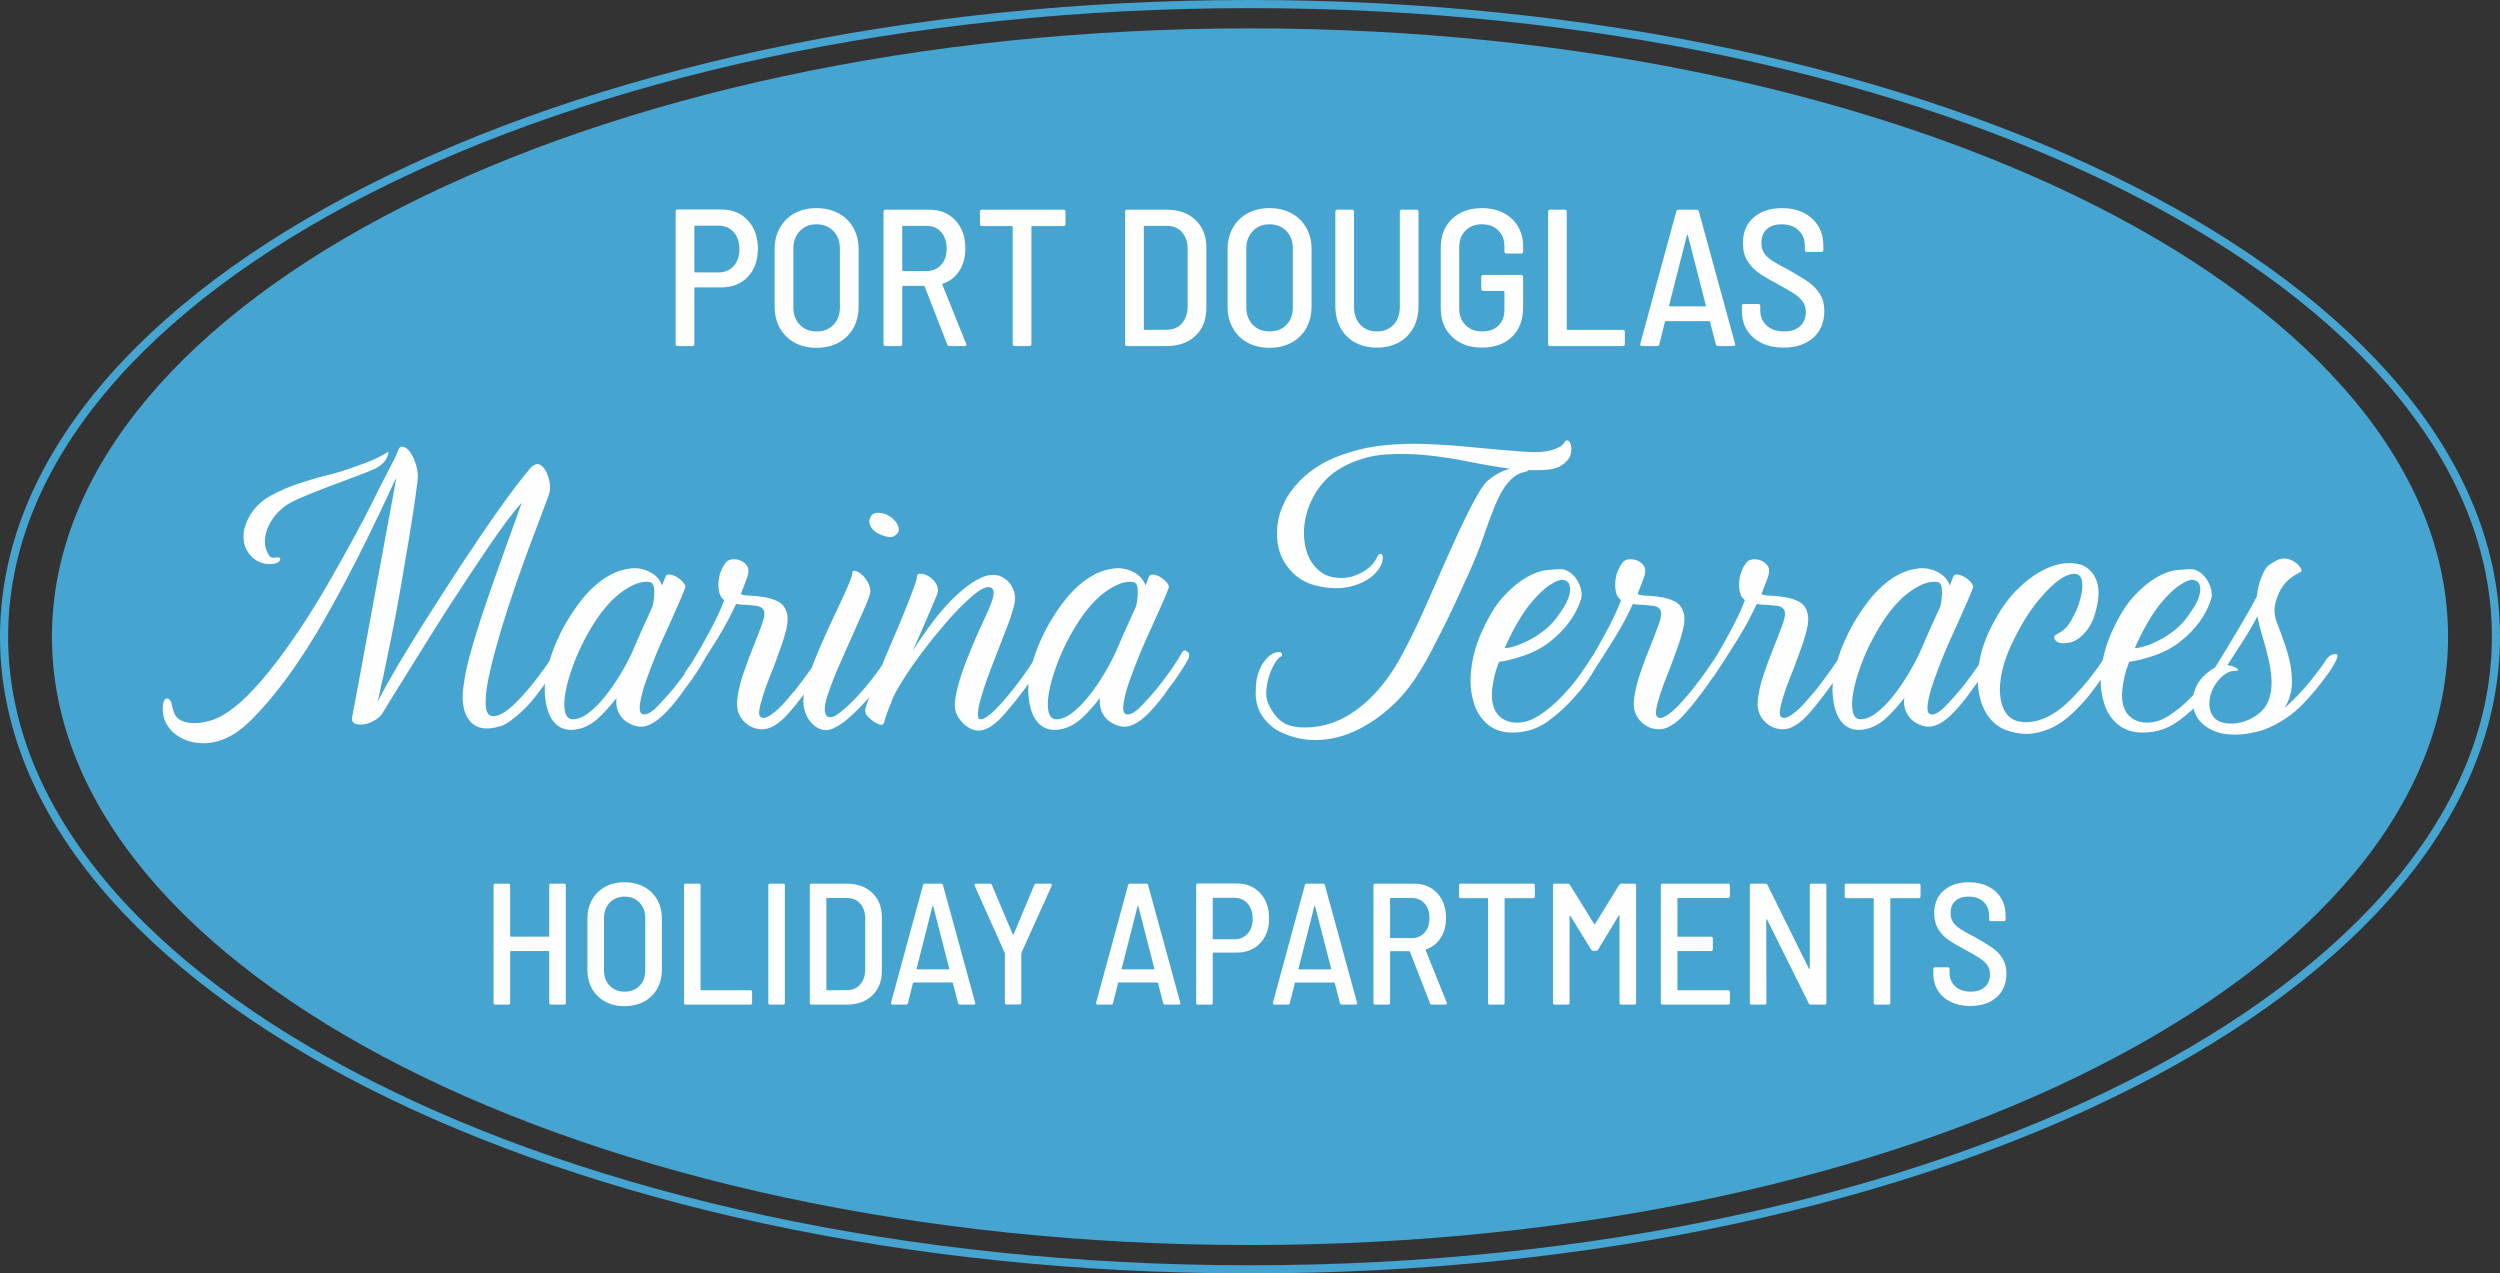
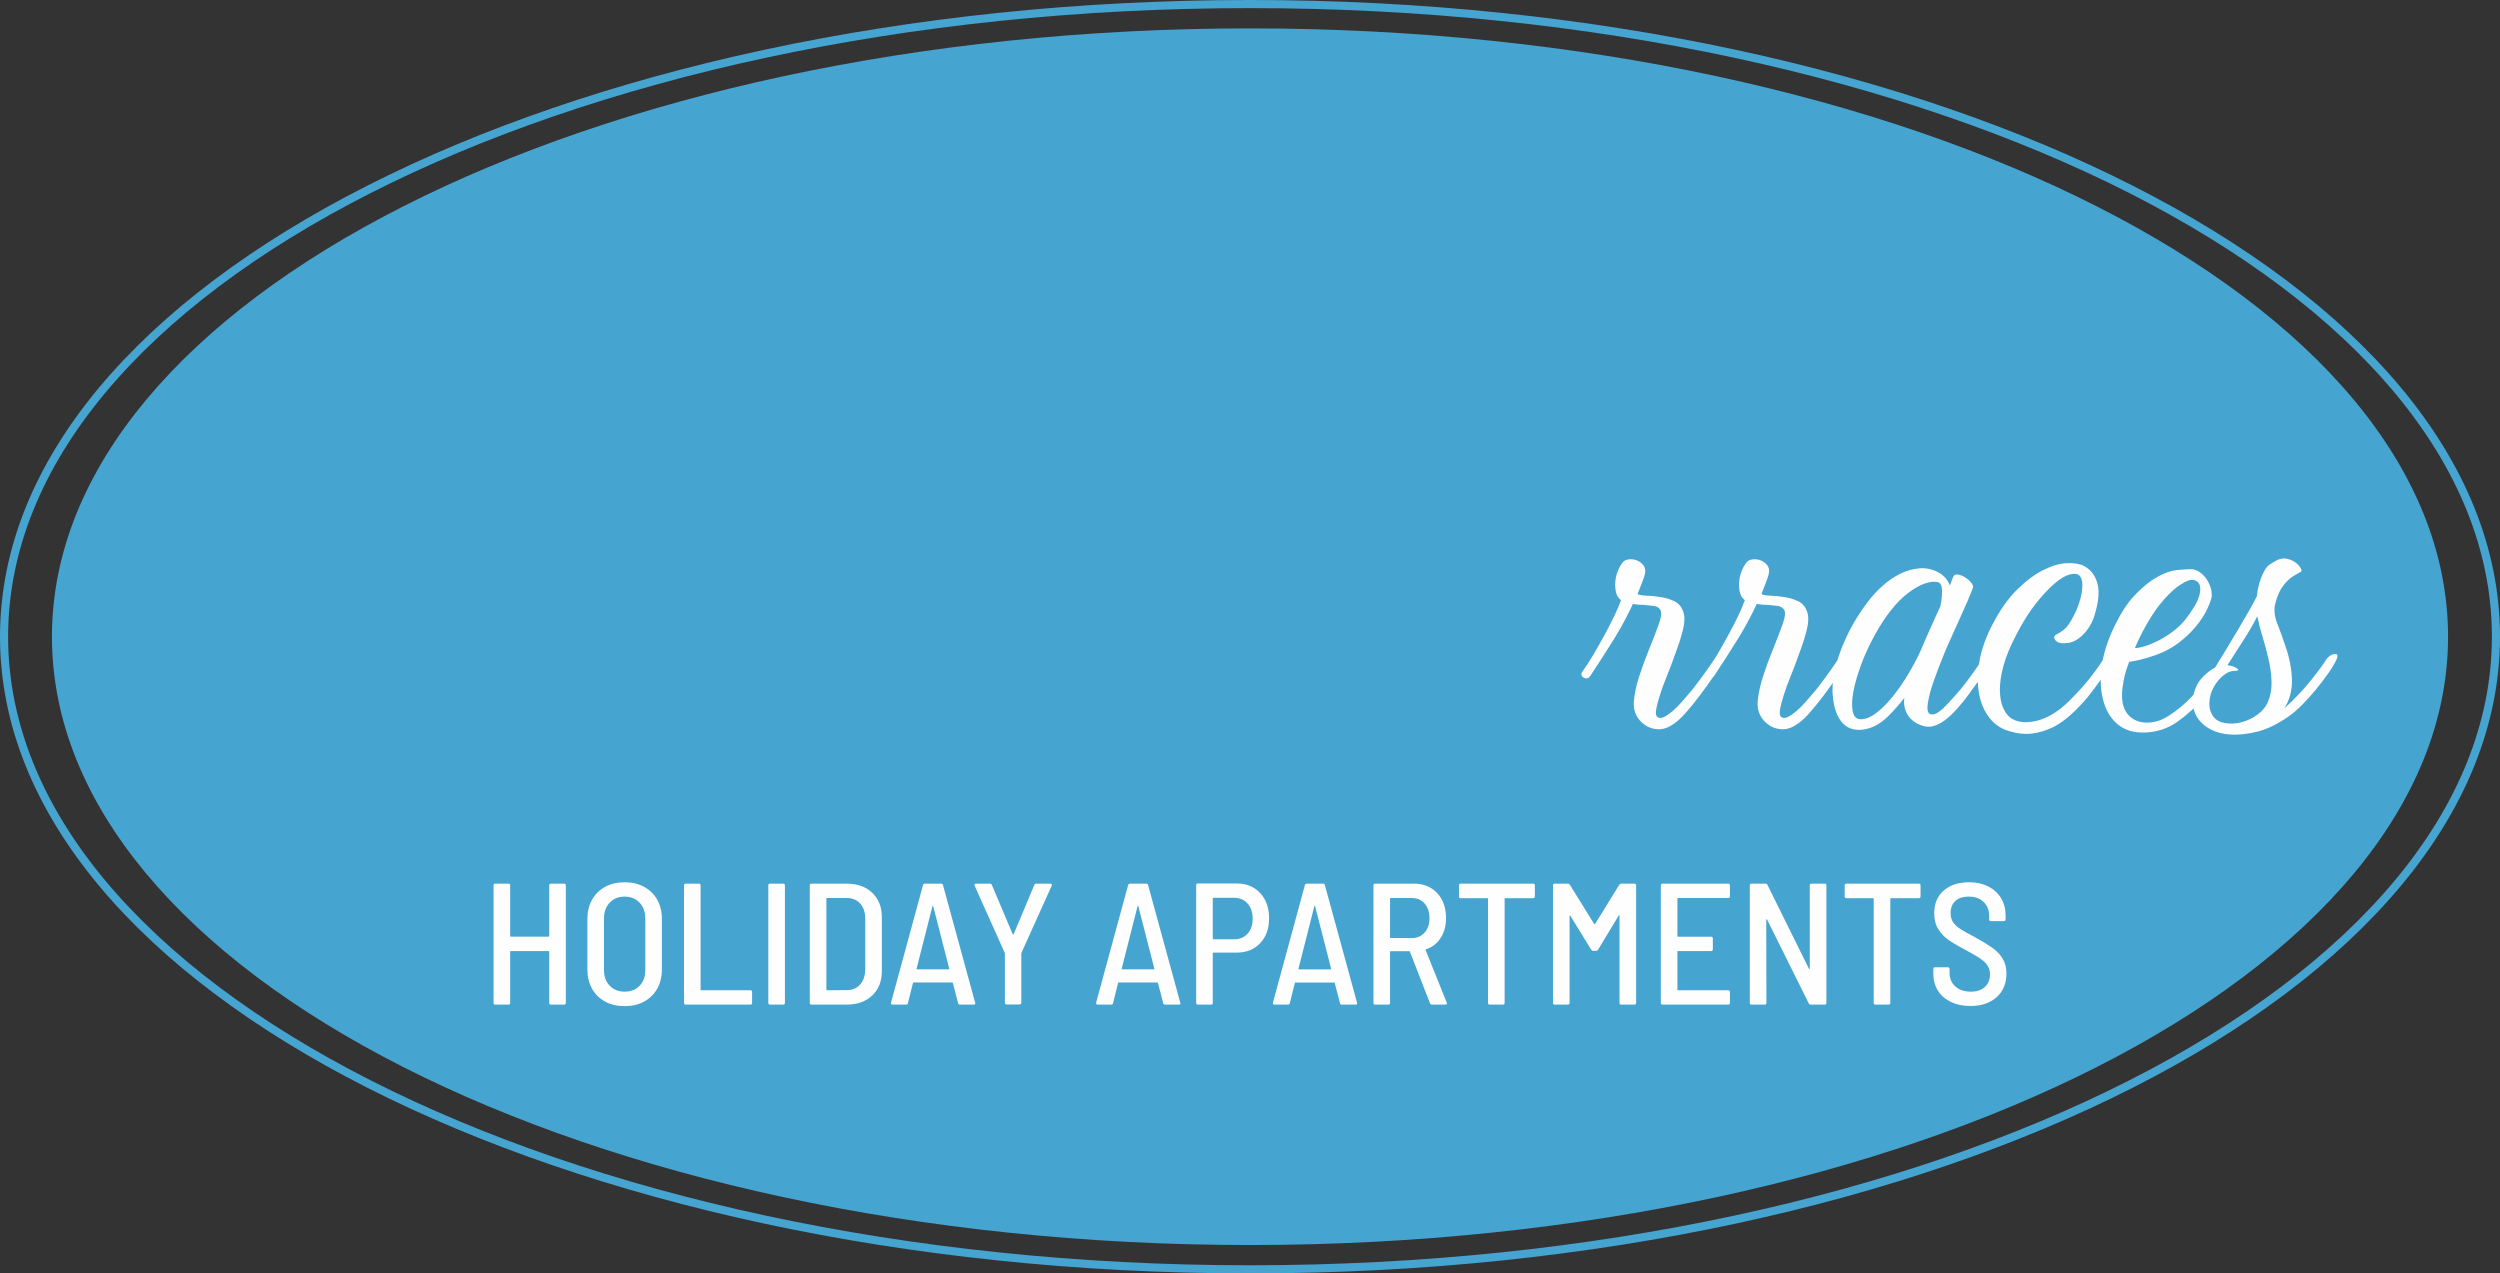
<svg xmlns="http://www.w3.org/2000/svg" clip-rule="evenodd" fill-rule="evenodd" height="55.34mm" image-rendering="optimizeQuality" shape-rendering="geometricPrecision" text-rendering="geometricPrecision" viewBox="0 0 7663.57 3903.52" width="108.646mm">
  <rect x="0" y="0" width="7663.57" height="3903.52" fill="#333333" stroke="none" />
  <path d="m3831.78 86.99c2028.29 0 3672.54 834.89 3672.54 1864.77 0 1029.89-1644.25 1864.77-3672.54 1864.77s-3672.54-834.89-3672.54-1864.77c0-1029.89 1644.25-1864.77 3672.54-1864.77z" fill="#46a4d1" />
-   <path d="m1222.26 1377.22c2.91-7.75 8.73-9.94 17.45-6.55 8.73 3.4 16.97 12.37 24.73 26.91 3.88 7.76 7.27 16 10.18 24.73s4.85 18.42 5.82 29.09c.97 5.82.49 16-1.45 30.54s-4.37 32.48-7.27 53.82c-4.85 33.94-11.15 74.18-18.91 120.72s-16 95.03-24.72 145.45c-8.73 50.43-17.94 99.63-27.64 147.63s-18.42 90.42-26.18 127.27c-3.88 15.51-7.03 29.58-9.45 42.18-2.43 12.6-5.09 23.76-8 33.46 3.88-7.76 8.49-16.48 13.82-26.18s10.9-19.88 16.72-30.54c19.39-34.91 43.39-75.64 72-122.18s58.91-94.54 90.91-143.99c40.73-64 81.7-126.3 122.9-186.9 41.21-60.61 76.85-110.79 106.91-150.55 9.7-12.6 18.42-23.76 26.18-33.45 7.76-9.7 14.54-17.94 20.36-24.73 10.67-10.67 20.12-13.82 28.36-9.45s14.78 11.88 19.64 22.54c4.85 9.7 8.24 20.36 10.18 32 1.94 11.63 1.94 21.33 0 29.09-.97 4.85-5.33 17.45-13.09 37.81-7.75 20.36-17.45 46.06-29.09 77.09-12.6 32.97-26.42 70.3-41.45 112-15.02 41.69-29.58 84.12-43.63 127.27-14.06 43.15-26.66 85.09-37.81 125.81-11.15 40.73-19.64 76.61-25.46 107.64-4.85 28.12-6.55 51.15-5.09 69.08 1.45 17.94 7.51 27.88 18.18 29.82 9.7 1.93 21.09-.97 34.18-8.73 13.09-7.75 26.42-18.42 40-32 11.63-11.64 23.27-24.24 34.9-37.82 11.64-13.57 22.3-26.9 32-39.99s18.42-24.97 26.18-35.64c7.75-10.67 13.09-18.91 16-24.73 7.76-12.6 15.03-16 21.82-10.18s7.76 13.09 2.91 21.82c-2.91 4.85-8 13.09-15.27 24.72-7.27 11.64-16 24.73-26.18 39.27-10.19 14.54-21.58 29.82-34.18 45.81-12.6 16-25.7 30.3-39.27 42.91-11.63 10.67-23.27 20.36-34.91 29.1-11.63 8.73-22.78 14.54-33.45 17.45-42.67 12.6-73.7 6.55-93.09-18.18-19.39-24.72-25.21-61.33-17.45-109.81 2.91-24.24 8.97-53.57 18.18-87.99 9.21-34.43 20.12-70.79 32.72-109.09s25.7-76.84 39.27-115.63 26.42-74.91 38.54-108.36c12.13-33.46 22.54-62.31 31.28-86.55 8.73-24.24 14.54-40.72 17.45-49.45-12.6 13.58-27.64 32-45.09 55.27-17.46 23.28-35.88 49.21-55.27 77.82-19.4 28.61-40 59.39-61.82 92.36s-43.39 65.94-64.72 98.91c-33.94 53.33-65.94 104.24-95.99 152.73-30.06 48.48-54.79 88.23-74.18 119.27l-32 52.36c-4.85 5.82-10.19 10.67-16 14.54-5.82 3.88-12.12 7.27-18.9 10.18-14.54 5.82-28.12 7.52-40.73 5.09-12.6-2.43-17.46-10.43-14.54-24l16-84.36 119.27-647.25c-1.94 2.91-7.03 13.33-15.27 31.27-8.25 17.94-18.67 40.24-31.28 66.9-12.6 26.67-27.15 56.73-43.63 90.18-16.48 33.46-33.7 67.39-51.63 101.82-17.94 34.42-36.12 68.36-54.55 101.81-18.42 33.46-35.88 63.76-52.36 90.91-17.46 29.09-37.34 59.87-59.64 92.36-22.3 32.48-45.33 63.27-69.08 92.36-23.76 29.09-47.51 55.27-71.27 78.54s-46.31 39.75-67.64 49.45c-26.18 12.6-51.88 18.66-77.09 18.18s-47.51-6.06-66.9-16.72c-18.42-9.7-32.73-23.03-42.91-40-10.19-16.96-14.3-36.6-12.37-58.91 1.94-17.45 7.76-24.24 17.46-20.36 5.81 3.88 9.21 10.67 10.18 20.36 1.94 9.7 4.85 18.66 8.73 26.91 3.88 8.24 10.67 14.78 20.36 19.64 12.6 5.81 29.09 8.24 49.45 7.27 14.54-.97 31.03-4.61 49.45-10.91 18.42-6.31 39.75-18.91 64-37.81 24.24-18.91 52.12-46.55 83.64-82.91s68.12-85.09 109.81-146.18c32-47.51 62.54-96.48 91.63-146.9 29.09-50.43 55.51-97.45 79.27-141.09 23.76-43.63 43.88-82.18 60.37-115.63 16.48-33.46 28.6-57.46 36.36-72 6.79-13.57 14.3-28.12 22.54-43.63 8.25-15.51 14.79-29.58 19.64-42.18zm-69.82 58.19c-9.7 4.85-26.18 11.63-49.45 20.36s-48.48 18.18-75.64 28.36c-27.15 10.19-53.33 20.36-78.54 30.55-25.21 10.18-45.09 19.15-59.63 26.9-13.58 7.76-25.94 17.46-37.09 29.1-11.15 11.63-20.36 24.72-27.64 39.27-7.27 14.54-11.39 29.58-12.37 45.09-.97 15.52 2.43 30.06 10.19 43.64 4.85 9.69 12.12 13.08 21.82 10.18 12.6-1.94 17.21.97 13.82 8.73-3.4 7.76-14.3 11.64-32.73 11.64-13.58 0-26.42-3.64-38.54-10.91-12.13-7.27-22.06-17.69-29.82-31.27-7.75-13.58-11.15-29.82-10.18-48.73s8.24-39.51 21.82-61.82c14.54-23.27 34.42-41.93 59.63-56 25.22-14.06 52.61-26.18 82.18-36.36 29.58-10.18 59.88-19.15 90.91-26.9 31.03-7.76 59.63-16.48 85.82-26.18 25.21-8.73 44.36-16 57.45-21.82s27.88-13.58 44.36-23.27c3.88-1.94 2.91 3.63-2.91 16.72s-16.97 24-33.46 32.73zm782.53 306.9c19.39-1.94 38.3 1.69 56.73 10.9 18.42 9.21 31.03 23.03 37.81 41.45l10.18-26.18c1.94-5.81 6.55-8.24 13.82-7.27s14.54 3.64 21.82 8.01c7.27 4.36 13.58 9.69 18.91 16 5.33 6.3 7.52 11.39 6.55 15.27-2.91 8.73-8.49 22.54-16.72 41.45-8.25 18.9-16.97 38.54-26.18 58.91-9.21 20.36-18.18 40.24-26.91 59.64-8.73 19.39-15.03 33.94-18.9 43.63-12.61 31.03-23.28 58.91-32 83.63-8.73 24.73-14.54 46.31-17.45 64.73-3.88 22.3-1.21 34.66 8 37.09 9.21 2.42 21.57-3.15 37.09-16.73 10.67-10.67 22.78-23.51 36.36-38.54s26.18-30.3 37.81-45.81c14.54-19.4 27.16-37.1 37.82-53.09 10.67-16 16.96-26.42 18.9-31.27 5.82-10.67 11.64-13.09 17.46-7.27 7.76 3.88 9.21 11.63 4.36 23.27-5.81 10.67-14.06 24.24-24.72 40.73-10.67 16.48-22.79 33.45-36.36 50.91-16.48 24.24-34.67 47.03-54.55 68.36-19.88 21.34-38.54 35.4-56 42.18-12.6 5.82-25.45 7.03-38.54 3.64s-24.48-8.97-34.18-16.72c-9.7-7.76-16.97-17.7-21.82-29.82s-6.31-25.45-4.37-39.99c-15.51 20.36-32.72 39.75-51.63 58.18-18.91 18.42-39.51 30.54-61.82 36.36-31.03 7.76-55.75 2.43-74.18-16-18.42-18.42-29.09-48.49-32-90.18-.97-14.54-.24-30.54 2.19-48 2.42-17.45 6.55-35.88 12.36-55.27 5.82-19.4 13.09-39.04 21.82-58.91 8.73-19.88 18.42-39.03 29.1-57.45 12.6-21.33 26.18-41.69 40.72-61.08 14.54-19.4 30.3-36.61 47.27-51.64s34.67-27.15 53.09-36.36 37.82-14.78 58.19-16.72zm7.27 247.27c6.79-16.48 15.51-36.61 26.18-60.37s21.34-47.27 32-70.54c3.88-17.45 5.57-33.7 5.09-48.73-.49-15.02-4.61-23.51-12.37-25.45-25.21-4.85-55.76 6.3-91.63 33.45-35.88 27.16-70.3 70.79-103.27 130.91-16.48 30.06-30.3 60.36-41.45 90.91-11.15 30.54-18.91 57.94-23.28 82.18-4.36 24.24-4.85 44.12-1.45 59.64 3.39 15.51 11.39 23.27 24 23.27 15.52 0 32-6.79 49.45-20.36 17.46-13.58 34.43-30.79 50.91-51.63 16.48-20.85 32.24-43.88 47.27-69.09s27.88-49.94 38.55-74.18zm183.27 82.9c-5.82 7.76-12.6 9.21-20.36 4.37-7.76-4.85-8.73-11.15-2.91-18.91 10.67-14.54 21.82-31.76 33.46-51.63 11.64-19.88 23.27-40.48 34.91-61.82 11.64-21.33 21.58-40.72 29.82-58.18 8.25-17.45 14.79-32.97 19.64-46.55-7.76-5.81-12.85-13.81-15.27-24-2.43-10.18-3.15-21.09-2.19-32.73.97-11.63 3.64-22.78 8.01-33.45 4.36-10.67 9.45-19.4 15.27-26.18 3.88-4.85 9.94-7.76 18.18-8.73 8.25-.97 16.24 0 24 2.91 7.75 2.91 14.3 7.52 19.63 13.82 5.34 6.31 7.52 13.82 6.55 22.54-.97 7.76-4.12 18.18-9.45 31.28-5.33 13.09-9.94 24.97-13.82 35.64 3.88 2.91 12.85 4.61 26.91 5.09s26.91 1.69 38.54 3.63c16.48 1.94 32 6.31 46.55 13.09 14.54 6.79 24.24 18.91 29.09 36.36 3.88 12.6 3.15 29.82-2.18 51.63-5.33 21.82-13.34 46.79-24 74.91-7.75 22.3-16 44.12-24.72 65.45-8.73 21.33-16 41.21-21.82 59.63s-9.7 33.7-11.64 45.82 0 19.64 5.82 22.54c4.85 2.91 11.15 2.43 18.91-1.45 7.75-3.88 16.24-9.7 25.45-17.46 9.21-7.75 18.91-17.45 29.09-29.09 10.19-11.63 20.61-23.76 31.28-36.36 17.45-22.3 33.45-43.87 47.99-64.72 14.55-20.84 24.73-36.12 30.55-45.81 1.94-3.88 4.61-5.82 8-5.82s6.3 1.45 8.73 4.36 3.88 6.55 4.37 10.91c.48 4.37-.73 8.97-3.64 13.82-8.73 13.58-19.39 29.58-32 48-12.6 18.42-26.18 37.33-40.73 56.73-14.54 19.39-29.33 37.57-44.36 54.54s-29.34 29.34-42.91 37.1c-13.58 8.73-27.88 12.6-42.91 11.63s-28.36-5.82-40-14.54c-10.67-7.76-18.91-17.45-24.72-29.09-5.82-11.64-8.25-25.21-7.28-40.73 1.94-24.24 7.52-50.42 16.73-78.54s19.15-55.27 29.82-81.45c12.6-31.03 22.79-57.45 30.54-79.27 7.76-21.82 8.73-36.61 2.91-44.37-4.85-5.81-11.4-9.21-19.64-10.18-8.25-.97-17.7-1.94-28.36-2.91-5.82 0-11.64-.25-17.45-.73-5.82-.48-11.64-1.21-17.46-2.18-5.82 12.6-13.09 27.4-21.82 44.36-8.73 16.97-19.88 36.61-33.46 58.91-12.6 20.36-25.45 40.72-38.54 61.08s-25.46 39.27-37.09 56.73zm487.26-315.62c0-6.79 4.12-8.73 12.37-5.82 8.24 2.91 16.24 8.73 24 17.45 4.85 5.82 9.21 12.61 13.09 20.36 3.88 7.76 5.82 15.52 5.82 23.28 0 7.75-5.34 23.76-16 47.99l-74.18 167.27c-17.46 38.79-31.28 73.94-41.45 105.45-10.18 31.52-10.91 52.12-2.18 61.82 7.75 7.75 20.84 4.6 39.27-9.46 18.42-14.06 37.82-32.24 58.18-54.55 19.4-21.33 37.34-43.15 53.82-65.45s29.09-40.72 37.81-55.27c7.76-10.67 15.28-14.54 22.55-11.63s8 9.7 2.18 20.36c-10.67 20.36-24 41.69-40 64-16 22.3-33.21 43.63-51.63 64-17.46 19.39-34.91 36.85-52.36 52.36-17.46 15.52-33.94 26.67-49.45 33.46-11.64 5.82-23.03 7.27-34.18 4.36s-21.09-8.73-29.82-17.45c-15.52-15.52-24.73-35.4-27.64-59.63-1.94-18.42 2.18-43.39 12.36-74.91 10.19-31.52 22.79-64.72 37.82-99.63s30.54-69.09 46.54-102.54c16-33.46 28.85-61.33 38.55-83.64 9.69-22.3 14.54-36.36 14.54-42.18zm93.09-183.27c7.76 1.94 15.03 5.09 21.82 9.45 6.79 4.37 12.6 9.46 17.45 15.27 5.82 7.76 9.21 15.28 10.19 22.55.97 7.27-2.43 13.82-10.19 19.63-4.85 4.85-11.39 6.79-19.63 5.82-8.25-.97-16.73-3.39-25.46-7.27-15.51-5.82-26.18-15.03-32-27.64-4.85-8.73-4.37-18.18 1.45-28.36s17.94-13.33 36.36-9.45zm4.36 641.43c-1.94 5.82-5.82 8.01-11.63 6.55-5.82-1.45-12.61-4.61-20.36-9.45-6.79-4.85-12.85-10.18-18.18-16s-8-11.64-8-17.46c0-4.85 2.67-14.54 8-29.09 5.33-14.54 11.88-31.52 19.64-50.91s16.48-40.97 26.18-64.72c9.69-23.76 19.88-47.76 30.54-72 9.7-22.3 18.91-44.12 27.64-65.46 8.73-21.33 16.48-40.72 23.27-58.18 6.79-17.45 12.37-32.24 16.72-44.36 4.37-12.12 6.55-20.6 6.55-25.46 0-7.75 5.33-10.9 16-9.45s20.84 6.55 30.54 15.27c6.79 5.82 11.88 12.6 15.27 20.36s3.64 16.48.73 26.18c-.97 2.91-3.63 9.45-8 19.64-4.37 10.18-9.94 23.27-16.72 39.27-6.79 16-14.54 33.94-23.28 53.82-8.73 19.88-17.94 40.48-27.63 61.81 13.57-21.33 29.57-44.85 47.99-70.54s38.79-50.66 61.09-74.9c16.48-17.46 33.46-33.21 50.91-47.27 17.46-14.06 34.91-24.97 52.36-32.72 27.16-11.64 50.91-10.19 71.27 4.36 10.67 7.76 18.91 18.18 24.73 31.28 5.82 13.09 7.27 27.39 4.37 42.91-3.88 19.39-12.13 45.33-24.73 77.82-12.6 32.48-25.7 66.18-39.27 101.09-14.54 36.85-26.91 71.76-37.1 104.73-10.18 32.97-13.33 56.73-9.45 71.27 5.82 2.91 13.33 1.45 22.54-4.37s19.4-14.3 30.54-25.45c11.15-11.15 22.79-24 34.91-38.55 12.13-14.54 24-29.58 35.64-45.09 12.61-16.48 24-32.48 34.18-48 10.19-15.52 18.18-28.12 24-37.81 2.91-4.85 5.81-7.27 8.73-7.27 2.91 0 5.57 1.21 8 3.63 2.43 2.43 4.12 5.58 5.09 9.45.97 3.88.48 7.76-1.46 11.64-4.85 7.76-12.36 19.4-22.54 34.91-10.18 15.52-22.06 32.97-35.64 52.36-19.39 26.18-39.75 51.64-61.08 76.36-21.34 24.73-40.73 40.97-58.19 48.73-23.27 10.67-46.05 6.31-68.36-13.09-8.73-7.76-16-17.21-21.82-28.36s-8.25-23.51-7.27-37.09c1.94-21.33 7.03-45.33 15.27-72s18.18-54.06 29.82-82.18c7.76-19.39 15.76-38.3 24-56.73 8.25-18.42 16-35.39 23.28-50.91 7.27-15.51 13.09-28.85 17.45-40 4.37-11.14 7.03-19.63 8-25.45 2.91-14.54.49-23.52-7.27-26.91-7.75-3.39-18.9-.73-33.45 8-14.54 9.7-32.49 24.97-53.82 45.82-21.33 20.84-43.15 44.85-65.45 72-17.46 20.36-34.67 41.69-51.63 64-16.97 22.3-32.49 43.87-46.55 64.72s-26.18 40.24-36.36 58.18c-10.19 17.94-16.73 32.73-19.64 44.36-1.94 7.76-1.94 6.79 0-2.91-11.64 30.06-18.42 49.94-20.36 59.63zm706.89-472.71c19.39-1.94 38.3 1.69 56.73 10.9 18.42 9.21 31.03 23.03 37.81 41.45l10.18-26.18c1.94-5.81 6.55-8.24 13.82-7.27s14.54 3.64 21.82 8.01c7.27 4.36 13.58 9.69 18.91 16 5.33 6.3 7.52 11.39 6.55 15.27-2.91 8.73-8.49 22.54-16.72 41.45-8.25 18.9-16.97 38.54-26.18 58.91-9.21 20.36-18.18 40.24-26.91 59.64-8.73 19.39-15.03 33.94-18.9 43.63-12.61 31.03-23.28 58.91-32 83.63-8.73 24.73-14.54 46.31-17.45 64.73-3.88 22.3-1.21 34.66 8 37.09 9.21 2.42 21.57-3.15 37.09-16.73 10.67-10.67 22.78-23.51 36.36-38.54s26.18-30.3 37.81-45.81c14.54-19.4 27.16-37.1 37.82-53.09 10.67-16 16.96-26.42 18.9-31.27 5.82-10.67 11.64-13.09 17.46-7.27 7.76 3.88 9.21 11.63 4.36 23.27-5.81 10.67-14.06 24.24-24.72 40.73-10.67 16.48-22.79 33.45-36.36 50.91-16.48 24.24-34.67 47.03-54.55 68.36-19.88 21.34-38.54 35.4-56 42.18-12.6 5.82-25.45 7.03-38.54 3.64s-24.48-8.97-34.18-16.72c-9.7-7.76-16.97-17.7-21.82-29.82s-6.31-25.45-4.37-39.99c-15.51 20.36-32.72 39.75-51.63 58.18-18.91 18.42-39.51 30.54-61.82 36.36-31.03 7.76-55.75 2.43-74.18-16-18.42-18.42-29.09-48.49-32-90.18-.97-14.54-.24-30.54 2.19-48 2.42-17.45 6.55-35.88 12.36-55.27 5.82-19.4 13.09-39.04 21.82-58.91 8.73-19.88 18.42-39.03 29.1-57.45 12.6-21.33 26.18-41.69 40.72-61.08 14.54-19.4 30.3-36.61 47.27-51.64s34.67-27.15 53.09-36.36 37.82-14.78 58.19-16.72zm7.27 247.27c6.79-16.48 15.51-36.61 26.18-60.37s21.34-47.27 32-70.54c3.88-17.45 5.57-33.7 5.09-48.73-.49-15.02-4.61-23.51-12.37-25.45-25.21-4.85-55.76 6.3-91.63 33.45-35.88 27.16-70.3 70.79-103.27 130.91-16.48 30.06-30.3 60.36-41.45 90.91-11.15 30.54-18.91 57.94-23.28 82.18-4.36 24.24-4.85 44.12-1.45 59.64 3.39 15.51 11.39 23.27 24 23.27 15.52 0 32-6.79 49.45-20.36 17.46-13.58 34.43-30.79 50.91-51.63 16.48-20.85 32.24-43.88 47.27-69.09s27.88-49.94 38.55-74.18zm703.98-564.35c-38.79 18.42-69.58 45.33-92.36 80.72-22.79 35.4-35.64 73.94-38.55 115.64-.97 17.45.25 34.91 3.64 52.36 3.39 17.46 9.45 33.21 18.18 47.27s19.88 25.7 33.46 34.91 30.06 14.3 49.45 15.27c23.27 1.94 46.55-3.15 69.82-15.27 23.27-12.13 39.27-27.4 48-45.82 3.88-7.76 7.51-11.88 10.9-12.36 3.39-.49 5.82 1.45 7.27 5.81 1.45 4.37.97 10.91-1.45 19.64-2.43 8.73-7.51 17.94-15.27 27.64-16.48 20.36-41.21 35.4-74.18 45.09-32.97 9.7-71.27 9.21-114.9-1.45-34.91-8.73-63.51-27.88-85.82-57.45-22.3-29.58-32.97-64.72-32-105.45.97-52.36 19.63-99.87 56-142.54 36.36-42.67 83.63-74.18 141.81-94.54 43.63-15.52 87.27-25.46 130.9-29.82 43.63-4.37 88.24-5.58 133.82-3.64 45.57 1.94 92.6 5.33 141.09 10.18 48.48 4.85 98.91 9.21 151.27 13.09 35.88 2.91 64.24 1.46 85.09-4.36s33.7-12.6 38.54-20.36c3.88-7.76 8.01-10.91 12.37-9.45 4.37 1.45 7.52 5.33 9.46 11.63 1.94 6.31 2.42 13.82 1.45 22.54-.97 8.73-3.88 16.48-8.73 23.28-7.76 9.69-16.48 16.96-26.18 21.82-9.7 4.85-20.12 8-31.28 9.45-11.14 1.45-22.3 2.18-33.45 2.18s-21.58 0-31.28 0c-2.91 2.91-7.27 4.85-13.09 5.82-13.57 2.91-25.21 8.73-34.9 17.46-9.7 8.73-18.18 18.42-25.46 29.09-7.27 10.67-13.09 20.84-17.45 30.54-4.37 9.7-8.01 17.45-10.91 23.27-13.58 33.94-25.94 67.39-37.09 100.36s-26.42 70.79-45.82 113.45c-10.67 23.28-22.06 48.25-34.18 74.91s-24.72 53.09-37.81 79.27-25.94 51.39-38.54 75.64c-12.6 24.24-25.22 46.54-37.82 66.9-22.3 36.85-47.03 68.6-74.18 95.27-27.15 26.66-55.27 48.73-84.36 66.18-37.81 23.27-76.12 38.3-114.9 45.09-38.79 6.79-75.64 5.33-110.55-4.36-31.03-8.73-55.03-20.36-72-34.91-16.97-14.54-29.09-30.3-36.36-47.27s-10.91-33.94-10.91-50.91.97-31.76 2.91-44.36c4.85-23.28 12.84-41.94 24-56 11.15-14.06 21.58-22.54 31.28-25.46 10.67-3.88 17.69-3.39 21.09 1.45 3.39 4.85 2.67 8.25-2.19 10.19-4.85 1.94-10.67 8.24-17.45 18.91-6.79 10.67-12.6 23.27-17.46 37.81-4.85 14.54-8 29.82-9.45 45.81-1.45 16 .73 30.3 6.55 42.91 12.6 27.16 28.12 46.31 46.55 57.45 18.42 11.15 45.09 15.76 80 13.82 70.78-3.87 136.72-37.81 197.81-101.81 30.06-31.03 58.42-71.27 85.09-120.72 26.66-49.45 53.09-104.24 79.27-164.36 14.54-32.97 30.54-69.33 48-109.09 17.45-39.76 34.42-77.34 50.91-112.72 16.48-35.4 32-66.18 46.54-92.36s25.7-43.15 33.46-50.91c11.64-10.67 23.76-19.39 36.36-26.18s24.73-11.64 36.36-14.54c-41.69-5.82-84.12-13.09-127.27-21.82s-86.05-15.28-128.72-19.64c-42.66-4.37-84.6-5.09-125.81-2.18s-80.73 13.57-118.54 32zm503.26 788.34c28.12 4.85 55.76-1.21 82.91-18.18s52.36-38.06 75.63-63.27c21.34-22.3 40-44.85 56-67.64 16-22.78 27.88-40.48 35.64-53.09 1.94-2.91 4.85-5.09 8.73-6.55 3.87-1.45 7.75-1.7 11.63-.73s6.55 2.67 8 5.09c1.45 2.43.73 5.58-2.18 9.46-7.76 11.63-17.21 27.39-28.36 47.27s-27.88 42.43-50.18 67.64c-27.15 31.03-55.76 57.21-85.82 78.54s-64 32.48-101.82 33.46c-33.94.97-61.57-7.76-82.9-26.18-21.34-18.42-35.88-43.15-43.63-74.18-8.73-32.97-9.7-70.06-2.91-111.27s21.34-83.15 43.63-125.82c16.48-32.97 34.18-59.63 53.09-80 18.91-20.36 37.57-36.85 56-49.45 28.12-18.42 53.81-28.85 77.09-31.28 23.27-2.42 39.75-3.15 49.45-2.18 8.73 1.94 16.96 6.06 24.72 12.37 7.76 6.3 14.3 14.06 19.64 23.27 5.33 9.21 8.97 18.66 10.9 28.36 1.94 9.7 1.94 18.42 0 26.18-7.75 25.21-19.88 48.97-36.36 71.27s-35.88 42.18-58.18 59.63c-23.27 18.42-49.69 32.73-79.27 42.91-29.58 10.19-55.51 16.73-77.82 19.64-6.79 17.46-11.39 31.52-13.82 42.18-2.43 10.67-4.61 22.79-6.55 36.36-3.88 31.03-.73 55.27 9.45 72.72 10.19 17.46 25.94 28.61 47.27 33.46zm-18.91-226.9c7.76 0 17.94-1.94 30.55-5.82 12.6-3.88 26.18-9.45 40.72-16.72s29.34-16.48 44.37-27.64c15.02-11.15 28.36-24 39.99-38.54 9.7-12.6 18.42-25.22 26.18-37.82s13.09-24.48 16-35.64c2.91-11.15 3.39-20.84 1.45-29.09-1.94-8.24-7.27-13.82-16-16.72-9.7-3.88-24.72.97-45.09 14.54-20.36 13.58-41.69 34.42-64 62.54-12.6 16.48-25.46 36.12-38.55 58.91-13.08 22.79-24.96 46.79-35.64 72z" fill="#fefefe" fill-rule="nonzero" />
  <path d="m4874.53 2072.48c-5.82 7.76-12.6 9.21-20.36 4.37-7.76-4.85-8.73-11.15-2.91-18.91 10.67-14.54 21.82-31.76 33.46-51.63 11.64-19.88 23.27-40.48 34.91-61.82 11.64-21.33 21.58-40.72 29.82-58.18 8.25-17.45 14.79-32.97 19.64-46.55-7.76-5.81-12.85-13.81-15.27-24-2.43-10.18-3.15-21.09-2.19-32.73.97-11.63 3.64-22.78 8.01-33.45 4.36-10.67 9.45-19.4 15.27-26.18 3.88-4.85 9.94-7.76 18.18-8.73 8.25-.97 16.24 0 24 2.91 7.75 2.91 14.3 7.52 19.63 13.82 5.34 6.31 7.52 13.82 6.55 22.54-.97 7.76-4.12 18.18-9.45 31.28-5.33 13.09-9.94 24.97-13.82 35.64 3.88 2.91 12.85 4.61 26.91 5.09s26.91 1.69 38.54 3.63c16.48 1.94 32 6.31 46.55 13.09 14.54 6.79 24.24 18.91 29.09 36.36 3.88 12.6 3.15 29.82-2.18 51.63-5.33 21.82-13.34 46.79-24 74.91-7.75 22.3-16 44.12-24.72 65.45-8.73 21.33-16 41.21-21.82 59.63s-9.7 33.7-11.64 45.82 0 19.64 5.82 22.54c4.85 2.91 11.15 2.43 18.91-1.45 7.75-3.88 16.24-9.7 25.45-17.46 9.21-7.75 18.91-17.45 29.09-29.09 10.19-11.63 20.61-23.76 31.28-36.36 17.45-22.3 33.45-43.87 47.99-64.72 14.55-20.84 24.73-36.12 30.55-45.81 1.94-3.88 4.61-5.82 8-5.82s6.3 1.45 8.73 4.36 3.88 6.55 4.37 10.91c.48 4.37-.73 8.97-3.64 13.82-8.73 13.58-19.39 29.58-32 48-12.6 18.42-26.18 37.33-40.73 56.73-14.54 19.39-29.33 37.57-44.36 54.54s-29.34 29.34-42.91 37.1c-13.58 8.73-27.88 12.6-42.91 11.63s-28.36-5.82-40-14.54c-10.67-7.76-18.91-17.45-24.72-29.09-5.82-11.64-8.25-25.21-7.28-40.73 1.94-24.24 7.52-50.42 16.73-78.54s19.15-55.27 29.82-81.45c12.6-31.03 22.79-57.45 30.54-79.27 7.76-21.82 8.73-36.61 2.91-44.37-4.85-5.81-11.4-9.21-19.64-10.18-8.25-.97-17.7-1.94-28.36-2.91-5.82 0-11.64-.25-17.45-.73-5.82-.48-11.64-1.21-17.46-2.18-5.82 12.6-13.09 27.4-21.82 44.36-8.73 16.97-19.88 36.61-33.46 58.91-12.6 20.36-25.45 40.72-38.54 61.08s-25.46 39.27-37.09 56.73zm379.63 0c-5.82 7.76-12.6 9.21-20.36 4.37-7.76-4.85-8.73-11.15-2.91-18.91 10.67-14.54 21.82-31.76 33.46-51.63 11.64-19.88 23.27-40.48 34.91-61.82 11.64-21.33 21.58-40.72 29.82-58.18 8.25-17.45 14.79-32.97 19.64-46.55-7.76-5.81-12.85-13.81-15.27-24-2.43-10.18-3.15-21.09-2.19-32.73.97-11.63 3.64-22.78 8.01-33.45 4.36-10.67 9.45-19.4 15.27-26.18 3.88-4.85 9.94-7.76 18.18-8.73 8.25-.97 16.24 0 24 2.91 7.75 2.91 14.3 7.52 19.63 13.82 5.34 6.31 7.52 13.82 6.55 22.54-.97 7.76-4.12 18.18-9.45 31.28-5.33 13.09-9.94 24.97-13.82 35.64 3.88 2.91 12.85 4.61 26.91 5.09s26.91 1.69 38.54 3.63c16.48 1.94 32 6.31 46.55 13.09 14.54 6.79 24.24 18.91 29.09 36.36 3.88 12.6 3.15 29.82-2.18 51.63-5.33 21.82-13.34 46.79-24 74.91-7.75 22.3-16 44.12-24.72 65.45-8.73 21.33-16 41.21-21.82 59.63s-9.7 33.7-11.64 45.82 0 19.64 5.82 22.54c4.85 2.91 11.15 2.43 18.91-1.45 7.75-3.88 16.24-9.7 25.45-17.46 9.21-7.75 18.91-17.45 29.09-29.09 10.19-11.63 20.61-23.76 31.28-36.36 17.45-22.3 33.45-43.87 47.99-64.72 14.55-20.84 24.73-36.12 30.55-45.81 1.94-3.88 4.61-5.82 8-5.82s6.3 1.45 8.73 4.36 3.88 6.55 4.37 10.91c.48 4.37-.73 8.97-3.64 13.82-8.73 13.58-19.39 29.58-32 48-12.6 18.42-26.18 37.33-40.73 56.73-14.54 19.39-29.33 37.57-44.36 54.54s-29.34 29.34-42.91 37.1c-13.58 8.73-27.88 12.6-42.91 11.63s-28.36-5.82-40-14.54c-10.67-7.76-18.91-17.45-24.72-29.09-5.82-11.64-8.25-25.21-7.28-40.73 1.94-24.24 7.52-50.42 16.73-78.54s19.15-55.27 29.82-81.45c12.6-31.03 22.79-57.45 30.54-79.27 7.76-21.82 8.73-36.61 2.91-44.37-4.85-5.81-11.4-9.21-19.64-10.18-8.25-.97-17.7-1.94-28.36-2.91-5.82 0-11.64-.25-17.45-.73-5.82-.48-11.64-1.21-17.46-2.18-5.82 12.6-13.09 27.4-21.82 44.36-8.73 16.97-19.88 36.61-33.46 58.91-12.6 20.36-25.45 40.72-38.54 61.08s-25.46 39.27-37.09 56.73zm628.35-330.17c19.39-1.94 38.3 1.69 56.73 10.9 18.42 9.21 31.03 23.03 37.81 41.45l10.18-26.18c1.94-5.81 6.55-8.24 13.82-7.27s14.54 3.64 21.82 8.01c7.27 4.36 13.58 9.69 18.91 16 5.33 6.3 7.52 11.39 6.55 15.27-2.91 8.73-8.49 22.54-16.72 41.45-8.25 18.9-16.97 38.54-26.18 58.91-9.21 20.36-18.18 40.24-26.91 59.64-8.73 19.39-15.03 33.94-18.9 43.63-12.61 31.03-23.28 58.91-32 83.63-8.73 24.73-14.54 46.31-17.45 64.73-3.88 22.3-1.21 34.66 8 37.09 9.21 2.42 21.57-3.15 37.09-16.73 10.67-10.67 22.78-23.51 36.36-38.54s26.18-30.3 37.81-45.81c14.54-19.4 27.16-37.1 37.82-53.09 10.67-16 16.96-26.42 18.9-31.27 5.82-10.67 11.64-13.09 17.46-7.27 7.76 3.88 9.21 11.63 4.36 23.27-5.81 10.67-14.06 24.24-24.72 40.73-10.67 16.48-22.79 33.45-36.36 50.91-16.48 24.24-34.67 47.03-54.55 68.36-19.88 21.34-38.54 35.4-56 42.18-12.6 5.82-25.45 7.03-38.54 3.64s-24.48-8.97-34.18-16.72c-9.7-7.76-16.97-17.7-21.82-29.82s-6.31-25.45-4.37-39.99c-15.51 20.36-32.72 39.75-51.63 58.18-18.91 18.42-39.51 30.54-61.82 36.36-31.03 7.76-55.75 2.43-74.18-16-18.42-18.42-29.09-48.49-32-90.18-.97-14.54-.24-30.54 2.19-48 2.42-17.45 6.55-35.88 12.36-55.27 5.82-19.4 13.09-39.04 21.82-58.91 8.73-19.88 18.42-39.03 29.1-57.45 12.6-21.33 26.18-41.69 40.72-61.08 14.54-19.4 30.3-36.61 47.27-51.64s34.67-27.15 53.09-36.36 37.82-14.78 58.19-16.72zm7.27 247.27c6.79-16.48 15.51-36.61 26.18-60.37s21.34-47.27 32-70.54c3.88-17.45 5.57-33.7 5.09-48.73-.49-15.02-4.61-23.51-12.37-25.45-25.21-4.85-55.76 6.3-91.63 33.45-35.88 27.16-70.3 70.79-103.27 130.91-16.48 30.06-30.3 60.36-41.45 90.91-11.15 30.54-18.91 57.94-23.28 82.18-4.36 24.24-4.85 44.12-1.45 59.64 3.39 15.51 11.39 23.27 24 23.27 15.52 0 32-6.79 49.45-20.36 17.46-13.58 34.43-30.79 50.91-51.63 16.48-20.85 32.24-43.88 47.27-69.09s27.88-49.94 38.55-74.18zm290.9-43.64c-18.42 34.91-31.52 66.67-39.27 95.27-7.76 28.6-11.39 54.06-10.9 76.36.48 22.3 4.36 40.97 11.63 56 7.27 15.02 16.73 25.45 28.36 31.27 8.73 4.85 19.4 7.76 32 8.73s26.66-.49 42.18-4.36c15.51-3.88 31.76-10.91 48.73-21.09 16.96-10.19 34.18-24 51.63-41.45 26.18-26.18 48.24-50.91 66.18-74.18s33.7-46.06 47.27-68.36c1.94-3.88 5.09-5.82 9.45-5.82 4.37 0 7.52.97 9.46 2.91s3.39 4.85 4.36 8.73 0 8.25-2.91 13.09c-5.82 9.7-16.48 26.18-32 49.45-15.51 23.28-31.51 45.09-47.99 65.46-16.48 19.39-33.22 36.84-50.19 52.36-16.96 15.51-34.66 28.12-53.09 37.81-21.33 10.67-43.15 17.46-65.45 20.36-22.3 2.91-46.06.49-71.27-7.27-24.24-6.79-44.37-20.36-60.37-40.73-16-20.36-26.66-45.33-32-74.9-5.33-29.58-4.85-62.54 1.45-98.91 6.3-36.36 19.64-73.94 40-112.72 23.27-44.61 48.48-80.24 75.63-106.91s53.82-46.55 80-59.64c26.18-13.08 50.19-20.12 72-21.08 21.82-.97 39.51 1.93 53.09 8.73 21.33 11.63 35.15 30.3 41.45 56s2.18 60.36-12.37 103.99c-7.76 20.36-18.9 37.57-33.46 51.64-14.54 14.06-29.57 22.06-45.09 24-18.42 2.91-31.03.49-37.81-7.27-6.79-7.76-5.82-14.06 2.91-18.91 4.85-1.94 12.13-6.55 21.82-13.82 9.7-7.27 19.88-21.57 30.55-42.91 5.81-10.67 10.9-22.3 15.27-34.91 4.36-12.6 7.51-24.72 9.45-36.36 1.94-11.63 2.43-22.06 1.45-31.27-.97-9.21-3.88-16.24-8.73-21.09-6.79-5.82-16.97-6.79-30.54-2.91-13.58 3.88-29.09 13.34-46.55 28.36-17.45 15.03-36.36 35.4-56.73 61.09-20.36 25.7-40.24 57.45-59.63 95.27zm382.54 267.63c28.12 4.85 55.76-1.21 82.91-18.18s52.36-38.06 75.63-63.27c21.34-22.3 40-44.85 56-67.64 16-22.78 27.88-40.48 35.64-53.09 1.94-2.91 4.85-5.09 8.73-6.55 3.87-1.45 7.75-1.7 11.63-.73s6.55 2.67 8 5.09c1.45 2.43.73 5.58-2.18 9.46-7.76 11.63-17.21 27.39-28.36 47.27s-27.88 42.43-50.18 67.64c-27.15 31.03-55.76 57.21-85.82 78.54s-64 32.48-101.82 33.46c-33.94.97-61.57-7.76-82.9-26.18-21.34-18.42-35.88-43.15-43.63-74.18-8.73-32.97-9.7-70.06-2.91-111.27s21.34-83.15 43.63-125.82c16.48-32.97 34.18-59.63 53.09-80 18.91-20.36 37.57-36.85 56-49.45 28.12-18.42 53.81-28.85 77.09-31.28 23.27-2.42 39.75-3.15 49.45-2.18 8.73 1.94 16.96 6.06 24.72 12.37 7.76 6.3 14.3 14.06 19.64 23.27 5.33 9.21 8.97 18.66 10.9 28.36 1.94 9.7 1.94 18.42 0 26.18-7.75 25.21-19.88 48.97-36.36 71.27s-35.88 42.18-58.18 59.63c-23.27 18.42-49.69 32.73-79.27 42.91-29.58 10.19-55.51 16.73-77.82 19.64-6.79 17.46-11.39 31.52-13.82 42.18-2.43 10.67-4.61 22.79-6.55 36.36-3.88 31.03-.73 55.27 9.45 72.72 10.19 17.46 25.94 28.61 47.27 33.46zm-18.91-226.9c7.76 0 17.94-1.94 30.55-5.82 12.6-3.88 26.18-9.45 40.72-16.72s29.34-16.48 44.37-27.64c15.02-11.15 28.36-24 39.99-38.54 9.7-12.6 18.42-25.22 26.18-37.82s13.09-24.48 16-35.64c2.91-11.15 3.39-20.84 1.45-29.09-1.94-8.24-7.27-13.82-16-16.72-9.7-3.88-24.72.97-45.09 14.54-20.36 13.58-41.69 34.42-64 62.54-12.6 16.48-25.46 36.12-38.55 58.91-13.08 22.79-24.96 46.79-35.64 72zm462.54-2.91c11.64 33.94 17.94 67.15 18.91 99.63s-6.79 61.82-23.28 87.99c31.03-28.12 58.18-56.73 81.46-85.82 23.27-29.09 39.27-50.91 48-65.45 2.91-3.88 6.54-7.27 10.9-10.19 4.37-2.91 8.73-4.61 13.09-5.09 4.37-.49 7.27.48 8.73 2.91 1.45 2.43.73 7.03-2.18 13.82-5.82 12.6-14.54 27.15-26.18 43.63-11.63 16.48-24.24 32.97-37.81 49.45-13.58 16.48-27.64 32-42.18 46.55-14.54 14.54-28.12 26.18-40.73 34.91-32.97 23.27-64.72 38.79-95.27 46.54-30.55 7.76-58.91 10.67-85.09 8.73-19.4-.97-37.34-5.34-53.82-13.09-16.48-7.76-29.82-17.94-40-30.55-10.18-12.6-16.48-27.39-18.9-44.36-2.43-16.97.24-35.15 8-54.55 4.85-12.6 12.84-24.48 24-35.64 11.15-11.15 23.03-20.12 35.64-26.9 9.7-15.52 20.85-33.7 33.46-54.55 12.6-20.85 24.97-41.45 37.09-61.82 12.13-20.36 23.28-39.51 33.46-57.45s18.18-32.73 24-44.36c2.91-27.15 9.21-50.43 18.91-69.82 5.82-12.6 11.64-21.09 17.46-25.46 5.81-4.36 14.06-9.45 24.72-15.27 9.7-4.85 19.15-6.55 28.36-5.09 9.21 1.45 17.7 4.61 25.46 9.45 7.75 4.85 13.82 10.67 18.18 17.45 4.37 6.79 5.09 11.15 2.18 13.09-4.85 2.91-12.36 7.27-22.54 13.09s-20.6 15.52-31.27 29.09c-10.67 13.58-18.91 32-24.73 55.27-4.85 18.42-2.91 38.79 5.82 61.09s17.46 46.54 26.18 72.72zm-87.27-94.55c-10.67 21.34-24.97 46.06-42.91 74.18s-34.18 53.33-48.73 75.64c13.57 1.94 23.51 5.33 29.82 10.18 6.3 4.85 3.63 7.27-8 7.27-11.64 0-23.28 4.85-34.91 14.54-11.64 9.7-21.33 21.58-29.09 35.64s-12.13 29.34-13.09 45.82c-.97 16.48 2.91 31.03 11.64 43.63 7.75 10.67 19.63 17.45 35.64 20.36 16 2.91 32.72 2.18 50.18-2.19 17.45-4.36 33.94-12.12 49.45-23.27s26.66-24.97 33.45-41.45c7.76-19.39 11.15-40.24 10.19-62.54-.97-22.3-4.12-44.85-9.46-67.63-5.33-22.79-11.39-45.33-18.18-67.64-6.79-22.3-12.13-43.15-16-62.54z" fill="#fefefe" fill-rule="nonzero" />
  <path d="m3831.78 12.44c2109.36 0 3819.34 868.26 3819.34 1939.32s-1709.98 1939.32-3819.34 1939.32-3819.34-868.26-3819.34-1939.32 1709.98-1939.32 3819.34-1939.32z" fill="none" stroke="#46a4d1" stroke-miterlimit="22.926" stroke-width="24.88" />
  <g fill="#fefefe" fill-rule="nonzero">
-     <path d="m2210.94 642.18c33.84 0 61.01 11.05 81.52 33.15s30.75 51.27 30.75 87.49c0 35.44-10.25 64.01-30.75 85.7-20.51 21.7-47.68 32.55-81.52 32.55h-80.02c-1.59 0-2.39.8-2.39 2.39v171.4c0 3.99-1.99 5.97-5.97 5.97h-45.38c-3.99 0-5.97-1.99-5.97-5.97v-406.7c0-3.98 1.99-5.97 5.97-5.97h133.77zm-8.36 192.9c19.11 0 34.53-6.47 46.28-19.41s17.62-30.15 17.62-51.65c0-21.9-5.87-39.42-17.62-52.56-11.74-13.14-27.17-19.71-46.28-19.71h-71.67c-1.59 0-2.39.8-2.39 2.38v138.56c0 1.59.8 2.39 2.39 2.39zm300.4 231.12c-25.48 0-47.87-5.28-67.19-15.83-19.31-10.55-34.34-25.38-45.09-44.49-10.75-19.12-16.12-41.21-16.12-66.29v-175.58c0-24.69 5.37-46.59 16.12-65.7s25.77-33.94 45.09-44.49c19.31-10.55 41.71-15.82 67.19-15.82s47.98 5.28 67.48 15.82c19.51 10.55 34.64 25.39 45.39 44.49 10.75 19.11 16.12 41.01 16.12 65.7v175.58c0 25.08-5.37 47.18-16.12 66.29s-25.88 33.94-45.39 44.49c-19.5 10.55-42 15.83-67.48 15.83zm0-50.17c21.5 0 38.82-6.77 51.96-20.31s19.71-31.45 19.71-53.75v-179.16c0-22.3-6.57-40.41-19.71-54.35-13.14-13.93-30.46-20.9-51.96-20.9-21.1 0-38.22 6.97-51.36 20.9-13.14 13.94-19.71 32.05-19.71 54.35v179.16c0 21.9 6.57 39.72 19.71 53.45 13.13 13.73 30.26 20.6 51.36 20.6zm407.3 44.79c-3.18 0-5.37-1.59-6.57-4.78l-69.27-177.97c-.4-1.19-1.2-1.79-2.39-1.79h-63.9c-1.59 0-2.39.8-2.39 2.39v176.17c0 3.99-1.99 5.97-5.97 5.97h-45.38c-3.99 0-5.97-1.99-5.97-5.97v-406.1c0-3.99 1.99-5.97 5.97-5.97h133.77c33.44 0 60.32 10.95 80.62 32.85 20.31 21.89 30.46 50.56 30.46 86 0 26.68-6.17 49.57-18.52 68.68-12.34 19.11-29.26 32.25-50.76 39.42-1.2.4-1.59 1.39-1.2 2.98l72.86 180.96.59 2.39c0 3.18-1.79 4.78-5.37 4.78h-46.58zm-142.13-368.48c-1.59 0-2.39.8-2.39 2.39v133.78c0 1.59.8 2.38 2.39 2.38h72.26c18.32 0 33.15-6.27 44.49-18.81 11.35-12.54 17.02-29.16 17.02-49.87 0-21.1-5.57-38.02-16.72-50.76-11.14-12.74-26.08-19.12-44.79-19.12h-72.26zm492.11-49.57c3.98 0 5.97 1.99 5.97 5.97v38.22c0 3.99-1.99 5.97-5.97 5.97h-96.16c-1.59 0-2.38.8-2.38 2.39v359.52c0 3.99-1.99 5.97-5.97 5.97h-45.39c-3.98 0-5.97-1.99-5.97-5.97v-359.52c0-1.59-.8-2.39-2.39-2.39h-91.97c-3.98 0-5.97-1.99-5.97-5.97v-38.22c0-3.99 1.99-5.97 5.97-5.97h250.24zm194.69 418.05c-3.99 0-5.97-1.99-5.97-5.97v-406.1c0-3.99 1.99-5.97 5.97-5.97h121.23c37.02 0 66.59 10.55 88.69 31.65s33.15 49.17 33.15 84.21v186.34c0 35.04-11.05 63.1-33.15 84.21-22.1 21.1-51.66 31.65-88.69 31.65h-121.23zm51.36-51.96c0 1.59.8 2.39 2.39 2.39l68.67-.6c19.12 0 34.34-6.47 45.69-19.41s17.23-30.36 17.62-52.25v-174.39c0-22.3-5.77-39.91-17.32-52.85s-27.07-19.41-46.58-19.41h-68.08c-1.59 0-2.39.8-2.39 2.39v314.14zm385.2 57.33c-25.48 0-47.87-5.28-67.19-15.83-19.31-10.55-34.34-25.38-45.09-44.49-10.75-19.12-16.12-41.21-16.12-66.29v-175.58c0-24.69 5.37-46.59 16.12-65.7s25.77-33.94 45.09-44.49c19.31-10.55 41.71-15.82 67.19-15.82s47.98 5.28 67.48 15.82c19.51 10.55 34.64 25.39 45.39 44.49 10.75 19.11 16.12 41.01 16.12 65.7v175.58c0 25.08-5.37 47.18-16.12 66.29s-25.88 33.94-45.39 44.49c-19.5 10.55-42 15.83-67.48 15.83zm0-50.17c21.5 0 38.82-6.77 51.96-20.31s19.71-31.45 19.71-53.75v-179.16c0-22.3-6.57-40.41-19.71-54.35-13.14-13.93-30.46-20.9-51.96-20.9-21.1 0-38.22 6.97-51.36 20.9-13.14 13.94-19.71 32.05-19.71 54.35v179.16c0 21.9 6.57 39.72 19.71 53.45 13.13 13.73 30.26 20.6 51.36 20.6zm329.07 49.57c-25.08 0-47.28-5.28-66.59-15.82-19.31-10.55-34.25-25.48-44.79-44.79-10.55-19.31-15.83-41.71-15.83-67.19v-289.05c0-3.99 1.99-5.97 5.97-5.97h45.38c3.99 0 5.97 1.99 5.97 5.97v292.64c0 22.3 6.47 40.31 19.41 54.05 12.94 13.73 29.76 20.6 50.46 20.6 21.1 0 38.13-6.87 51.06-20.6 12.94-13.73 19.41-31.75 19.41-54.05v-292.64c0-3.99 1.99-5.97 5.97-5.97h45.39c3.99 0 5.97 1.99 5.97 5.97v289.05c0 25.48-5.28 47.87-15.83 67.19-10.55 19.31-25.48 34.24-44.79 44.79s-41.7 15.82-67.19 15.82zm321.9 0c-37.82 0-68.28-11.05-91.37-33.15-23.09-22.09-34.64-51.26-34.64-87.49v-186.34c0-36.23 11.55-65.39 34.64-87.49s53.55-33.15 91.37-33.15c25.08 0 47.18 4.87 66.29 14.63s33.94 23.59 44.49 41.5c10.55 17.92 15.82 38.22 15.82 60.92v16.13c0 3.98-1.99 5.97-5.97 5.97h-45.39c-3.98 0-5.97-1.99-5.97-5.97v-16.13c0-19.91-6.27-36.13-18.81-48.67s-29.36-18.81-50.46-18.81c-20.7 0-37.43 6.47-50.17 19.41s-19.11 29.76-19.11 50.46v188.72c0 20.7 6.47 37.53 19.4 50.46 12.94 12.94 29.96 19.41 51.06 19.41 20.71 0 37.23-5.97 49.57-17.92 12.34-11.94 18.51-28.07 18.51-48.37v-55.54c0-1.59-.79-2.39-2.38-2.39h-62.71c-3.99 0-5.97-1.99-5.97-5.97v-37.03c0-3.98 1.99-5.97 5.97-5.97h116.46c3.98 0 5.97 1.99 5.97 5.97v93.16c0 38.62-11.44 68.88-34.34 90.78-22.89 21.89-53.65 32.84-92.27 32.84zm209.03-4.78c-3.99 0-5.97-1.99-5.97-5.97v-406.1c0-3.99 1.99-5.97 5.97-5.97h45.38c3.99 0 5.97 1.99 5.97 5.97v360.12c0 1.59.8 2.39 2.39 2.39h169.61c3.99 0 5.97 1.99 5.97 5.97v37.62c0 3.99-1.99 5.97-5.97 5.97zm514.79 0c-3.58 0-5.77-1.79-6.57-5.37l-17.92-69.27c-.4-1.2-1.39-1.79-2.98-1.79h-131.99c-1.99 0-2.98.59-2.98 1.79l-17.32 69.27c-.4 3.58-2.59 5.37-6.57 5.37h-46.58c-1.99 0-3.48-.6-4.48-1.79-.99-1.19-1.29-2.79-.9-4.78l110.49-406.11c.8-3.58 2.98-5.37 6.57-5.37h56.14c3.58 0 5.77 1.79 6.57 5.37l111.08 406.11.6 1.79c0 3.18-1.99 4.78-5.97 4.78h-47.18zm-149.9-124.22c-.4.4-.3.9.3 1.5s1.3.9 2.09.9h108.09c.8 0 1.5-.3 2.09-.9s.7-1.09.3-1.5l-55.54-216.19c-.4-.8-.8-1.2-1.19-1.2-.4 0-.8.4-1.2 1.2zm351.17 129c-25.48 0-47.88-4.68-67.19-14.03-19.31-9.36-34.25-22.4-44.79-39.12-10.55-16.72-15.83-36.23-15.83-58.52v-16.12c0-3.99 1.99-5.97 5.97-5.97h44.19c3.98 0 5.97 1.99 5.97 5.97v13.13c0 19.51 6.67 35.24 20 47.18 13.34 11.94 31.35 17.92 54.05 17.92 20.31 0 36.33-5.47 48.08-16.42 11.74-10.95 17.62-25.39 17.62-43.3 0-11.94-2.99-22.3-8.96-31.05-5.97-8.76-14.64-16.92-25.98-24.49-11.35-7.56-27.77-17.12-49.27-28.67-24.29-12.74-43.7-24.09-58.23-34.04-14.54-9.95-26.58-22.49-36.14-37.62-9.55-15.13-14.33-33.44-14.33-54.94 0-33.45 10.95-59.72 32.85-78.83 21.89-19.12 50.96-28.67 87.19-28.67 25.08 0 47.18 4.78 66.29 14.33 19.12 9.55 33.94 22.99 44.49 40.31s15.83 37.32 15.83 60.02v13.73c0 3.99-1.99 5.97-5.97 5.97h-44.79c-3.98 0-5.97-1.99-5.97-5.97v-12.54c0-19.51-6.37-35.43-19.11-47.77s-30.06-18.52-51.96-18.52c-19.51 0-34.74 4.98-45.69 14.93s-16.42 24.09-16.42 42.4c0 11.94 2.69 22.1 8.06 30.46 5.37 8.37 13.63 16.22 24.78 23.59 11.15 7.36 27.67 16.62 49.57 27.77 27.47 15.53 48.28 28.26 62.4 38.22 14.14 9.95 25.68 22.1 34.64 36.43s13.44 31.65 13.44 51.96c0 34.24-11.24 61.52-33.74 81.82-22.49 20.31-52.85 30.46-91.07 30.46z" />
    <path d="m1683.57 2714.06c0-3.53 1.76-5.3 5.3-5.3h40.26c3.53 0 5.3 1.76 5.3 5.3v360.2c0 3.53-1.76 5.3-5.3 5.3h-40.26c-3.53 0-5.3-1.76-5.3-5.3v-156.79c0-1.42-.71-2.12-2.12-2.12h-115.47c-1.42 0-2.12.71-2.12 2.12v156.79c0 3.53-1.76 5.3-5.3 5.3h-40.26c-3.53 0-5.3-1.76-5.3-5.3v-360.2c0-3.53 1.76-5.3 5.3-5.3h40.26c3.53 0 5.3 1.76 5.3 5.3v155.2c0 1.41.71 2.12 2.12 2.12h115.47c1.42 0 2.12-.71 2.12-2.12zm230.95 370.26c-22.6 0-42.46-4.68-59.59-14.04s-30.46-22.52-39.99-39.47c-9.54-16.95-14.3-36.55-14.3-58.79v-155.74c0-21.89 4.77-41.31 14.3-58.26 9.54-16.95 22.87-30.11 39.99-39.47 17.13-9.36 36.99-14.04 59.59-14.04s42.55 4.68 59.86 14.04c17.3 9.36 30.72 22.52 40.26 39.47s14.3 36.37 14.3 58.26v155.74c0 22.25-4.77 41.84-14.3 58.79-9.54 16.95-22.95 30.11-40.26 39.47-17.3 9.36-37.26 14.04-59.86 14.04zm0-44.49c19.07 0 34.43-6 46.08-18.01s17.48-27.9 17.48-47.68v-158.91c0-19.77-5.83-35.84-17.48-48.2s-27.02-18.54-46.08-18.54c-18.71 0-33.9 6.18-45.55 18.54-11.65 12.37-17.49 28.43-17.49 48.2v158.91c0 19.42 5.83 35.23 17.49 47.41 11.65 12.18 26.84 18.28 45.55 18.28zm187.51 39.73c-3.53 0-5.3-1.76-5.3-5.3v-360.2c0-3.53 1.76-5.3 5.3-5.3h40.26c3.53 0 5.3 1.76 5.3 5.3v319.41c0 1.41.71 2.12 2.12 2.12h150.43c3.53 0 5.3 1.76 5.3 5.3v33.37c0 3.53-1.77 5.3-5.3 5.3zm258.5 0c-3.53 0-5.3-1.76-5.3-5.3v-360.2c0-3.53 1.76-5.3 5.3-5.3h40.26c3.53 0 5.3 1.76 5.3 5.3v360.2c0 3.53-1.76 5.3-5.3 5.3zm127.13 0c-3.53 0-5.3-1.76-5.3-5.3v-360.2c0-3.53 1.76-5.3 5.3-5.3h107.53c32.84 0 59.07 9.35 78.66 28.07 19.6 18.71 29.4 43.61 29.4 74.68v165.27c0 31.08-9.8 55.98-29.4 74.69s-45.82 28.07-78.66 28.07h-107.53zm45.55-46.08c0 1.41.71 2.12 2.12 2.12l60.92-.53c16.95 0 30.46-5.74 40.52-17.22 10.07-11.48 15.28-26.92 15.63-46.35v-154.67c0-19.77-5.12-35.4-15.36-46.88s-24.01-17.21-41.32-17.21h-60.38c-1.42 0-2.12.71-2.12 2.12v278.63zm409.47 46.08c-3.18 0-5.12-1.59-5.83-4.77l-15.88-61.44c-.35-1.06-1.24-1.59-2.65-1.59h-117.06c-1.76 0-2.65.53-2.65 1.59l-15.36 61.44c-.35 3.18-2.3 4.77-5.83 4.77h-41.32c-1.76 0-3.09-.53-3.97-1.59s-1.15-2.48-.8-4.24l98-360.2c.71-3.18 2.65-4.77 5.83-4.77h49.79c3.18 0 5.12 1.59 5.83 4.77l98.53 360.2.53 1.59c0 2.83-1.76 4.24-5.3 4.24h-41.84zm-132.96-110.18c-.35.35-.26.8.27 1.33s1.15.79 1.86.79h95.87c.71 0 1.33-.26 1.86-.79s.62-.97.27-1.33l-49.26-191.75c-.35-.71-.71-1.06-1.07-1.06-.35 0-.71.35-1.06 1.06l-48.73 191.75zm275.98 109.65c-3.53 0-5.3-1.76-5.3-5.3v-150.43c0-1.42-.18-2.3-.53-2.65l-92.17-205.52-.53-2.12c0-2.83 1.59-4.24 4.77-4.24h42.91c2.82 0 4.77 1.41 5.83 4.24l63.56 150.43c.35.71.89 1.06 1.59 1.06.71 0 1.23-.35 1.59-1.06l63.03-150.43c1.07-2.83 3-4.24 5.83-4.24h43.44c1.77 0 3.09.61 3.98 1.86.88 1.23.97 2.74.26 4.5l-92.7 205.52c-.35.35-.53 1.23-.53 2.65v150.43c0 3.53-1.76 5.3-5.3 5.3zm485.74.53c-3.18 0-5.12-1.59-5.83-4.77l-15.88-61.44c-.35-1.06-1.24-1.59-2.65-1.59h-117.06c-1.76 0-2.65.53-2.65 1.59l-15.36 61.44c-.35 3.18-2.3 4.77-5.83 4.77h-41.32c-1.76 0-3.09-.53-3.97-1.59s-1.15-2.48-.8-4.24l98-360.2c.71-3.18 2.65-4.77 5.83-4.77h49.79c3.18 0 5.12 1.59 5.83 4.77l98.53 360.2.53 1.59c0 2.83-1.76 4.24-5.3 4.24h-41.84zm-132.96-110.18c-.35.35-.26.8.27 1.33s1.15.79 1.86.79h95.87c.71 0 1.33-.26 1.86-.79s.62-.97.27-1.33l-49.26-191.75c-.35-.71-.71-1.06-1.07-1.06-.35 0-.71.35-1.06 1.06l-48.73 191.75zm352.25-261.14c30.02 0 54.12 9.8 72.31 29.4 18.18 19.6 27.28 45.46 27.28 77.6 0 31.43-9.09 56.77-27.28 76.01-18.19 19.25-42.29 28.87-72.31 28.87h-70.98c-1.41 0-2.12.71-2.12 2.12v152.03c0 3.53-1.76 5.3-5.3 5.3h-40.26c-3.53 0-5.3-1.76-5.3-5.3v-360.73c0-3.53 1.76-5.3 5.3-5.3h118.65zm-7.41 171.09c16.95 0 30.63-5.74 41.05-17.22s15.62-26.75 15.62-45.82c0-19.42-5.21-34.96-15.62-46.61-10.42-11.65-24.1-17.48-41.05-17.48h-63.57c-1.41 0-2.12.71-2.12 2.12v122.89c0 1.42.71 2.12 2.12 2.12zm330.01 200.23c-3.18 0-5.12-1.59-5.83-4.77l-15.88-61.44c-.35-1.06-1.24-1.59-2.65-1.59h-117.06c-1.76 0-2.65.53-2.65 1.59l-15.36 61.44c-.35 3.18-2.3 4.77-5.83 4.77h-41.32c-1.76 0-3.09-.53-3.97-1.59s-1.15-2.48-.8-4.24l98-360.2c.71-3.18 2.65-4.77 5.83-4.77h49.79c3.18 0 5.12 1.59 5.83 4.77l98.53 360.2.53 1.59c0 2.83-1.76 4.24-5.3 4.24h-41.84zm-132.96-110.18c-.35.35-.26.8.27 1.33s1.15.79 1.86.79h95.87c.71 0 1.33-.26 1.86-.79s.62-.97.27-1.33l-49.26-191.75c-.35-.71-.71-1.06-1.07-1.06-.35 0-.71.35-1.06 1.06l-48.73 191.75zm408.93 110.18c-2.82 0-4.77-1.41-5.83-4.24l-61.44-157.85c-.35-1.07-1.06-1.59-2.12-1.59h-56.68c-1.42 0-2.12.71-2.12 2.12v156.26c0 3.53-1.76 5.3-5.3 5.3h-40.26c-3.53 0-5.3-1.76-5.3-5.3v-360.2c0-3.53 1.76-5.3 5.3-5.3h118.65c29.67 0 53.5 9.71 71.51 29.13 18.02 19.43 27.02 44.85 27.02 76.28 0 23.66-5.47 43.97-16.42 60.92s-25.95 28.6-45.02 34.96c-1.06.35-1.41 1.24-1.06 2.65l64.63 160.5.53 2.12c0 2.83-1.59 4.24-4.77 4.24zm-126.06-326.83c-1.42 0-2.12.71-2.12 2.12v118.66c0 1.41.71 2.12 2.12 2.12h64.09c16.24 0 29.4-5.56 39.47-16.68s15.09-25.87 15.09-44.23c0-18.71-4.94-33.72-14.83-45.02-9.88-11.3-23.13-16.95-39.73-16.95h-64.09zm436.47-43.97c3.53 0 5.3 1.76 5.3 5.3v33.9c0 3.53-1.76 5.3-5.3 5.3h-85.28c-1.41 0-2.12.71-2.12 2.12v318.88c0 3.53-1.77 5.3-5.3 5.3h-40.26c-3.53 0-5.3-1.76-5.3-5.3v-318.88c0-1.41-.71-2.12-2.12-2.12h-81.58c-3.53 0-5.3-1.76-5.3-5.3v-33.9c0-3.53 1.77-5.3 5.3-5.3h221.94zm263.8 3.7c1.76-2.47 3.88-3.7 6.36-3.7h40.26c3.53 0 5.3 1.76 5.3 5.3v360.2c0 3.53-1.76 5.3-5.3 5.3h-40.26c-3.53 0-5.3-1.76-5.3-5.3v-266.97c0-1.07-.35-1.68-1.06-1.86s-1.24.26-1.59 1.33l-63.03 104.35c-1.76 2.48-3.89 3.71-6.36 3.71h-8.48c-2.47 0-4.59-1.23-6.36-3.71l-63.56-103.29c-.36-1.06-.89-1.5-1.59-1.33-.71.18-1.06.8-1.06 1.86v265.91c0 3.53-1.76 5.3-5.3 5.3h-40.26c-3.53 0-5.3-1.76-5.3-5.3v-360.2c0-3.53 1.76-5.3 5.3-5.3h40.26c2.48 0 4.59 1.23 6.36 3.7l74.16 119.72c.35.35.88.53 1.59.53s1.23-.18 1.59-.53zm339.54 34.97c0 3.53-1.76 5.3-5.3 5.3h-153.61c-1.42 0-2.12.71-2.12 2.12v114.42c0 1.41.71 2.12 2.12 2.12h101.17c3.53 0 5.3 1.77 5.3 5.3v33.37c0 3.53-1.77 5.3-5.3 5.3h-101.17c-1.42 0-2.12.71-2.12 2.12v116c0 1.41.71 2.12 2.12 2.12h153.61c3.53 0 5.3 1.76 5.3 5.3v33.37c0 3.53-1.76 5.3-5.3 5.3h-201.28c-3.53 0-5.3-1.76-5.3-5.3v-360.2c0-3.53 1.76-5.3 5.3-5.3h201.28c3.53 0 5.3 1.76 5.3 5.3v33.37zm244.72-33.37c0-3.53 1.77-5.3 5.3-5.3h40.26c3.53 0 5.3 1.76 5.3 5.3v360.2c0 3.53-1.76 5.3-5.3 5.3h-42.37c-3.18 0-5.3-1.23-6.36-3.71l-127.66-256.9c-.71-.71-1.33-1.06-1.86-1.06s-.8.53-.8 1.59l.53 254.79c0 3.53-1.76 5.3-5.3 5.3h-40.26c-3.53 0-5.3-1.76-5.3-5.3v-360.2c0-3.53 1.76-5.3 5.3-5.3h42.38c3.17 0 5.3 1.23 6.36 3.7l127.13 256.91c.71.71 1.32 1.06 1.86 1.06.53 0 .79-.53.79-1.59zm334.24-5.3c3.53 0 5.3 1.76 5.3 5.3v33.9c0 3.53-1.76 5.3-5.3 5.3h-85.28c-1.41 0-2.12.71-2.12 2.12v318.88c0 3.53-1.77 5.3-5.3 5.3h-40.26c-3.53 0-5.3-1.76-5.3-5.3v-318.88c0-1.41-.71-2.12-2.12-2.12h-81.58c-3.53 0-5.3-1.76-5.3-5.3v-33.9c0-3.53 1.77-5.3 5.3-5.3h221.94zm157.85 375.03c-22.61 0-42.47-4.15-59.6-12.45s-30.37-19.86-39.73-34.7c-9.36-14.83-14.04-32.14-14.04-51.91v-14.3c0-3.53 1.76-5.3 5.3-5.3h39.2c3.53 0 5.3 1.77 5.3 5.3v11.65c0 17.3 5.92 31.25 17.75 41.85 11.83 10.59 27.81 15.89 47.94 15.89 18.01 0 32.22-4.86 42.64-14.57s15.63-22.52 15.63-38.41c0-10.59-2.65-19.77-7.95-27.54s-12.98-15.01-23.04-21.72-24.63-15.18-43.7-25.42c-21.54-11.3-38.76-21.37-51.65-30.2-12.89-8.82-23.57-19.95-32.04-33.37-8.48-13.42-12.71-29.66-12.71-48.73 0-29.66 9.71-52.97 29.13-69.92s45.2-25.43 77.34-25.43c22.25 0 41.84 4.24 58.79 12.71 16.96 8.48 30.11 20.4 39.47 35.76s14.04 33.11 14.04 53.23v12.19c0 3.53-1.76 5.3-5.3 5.3h-39.73c-3.53 0-5.3-1.77-5.3-5.3v-11.12c0-17.3-5.65-31.43-16.95-42.38s-26.66-16.42-46.08-16.42c-17.31 0-30.81 4.42-40.52 13.24-9.71 8.83-14.57 21.37-14.57 37.61 0 10.59 2.38 19.6 7.15 27.02 4.77 7.41 12.1 14.39 21.99 20.92 9.89 6.54 24.54 14.75 43.97 24.63 24.36 13.78 42.82 25.08 55.35 33.91 12.54 8.82 22.78 19.6 30.73 32.31 7.94 12.72 11.92 28.07 11.92 46.09 0 30.37-9.98 54.56-29.93 72.57s-46.88 27.02-80.78 27.02z" />
  </g>
</svg>